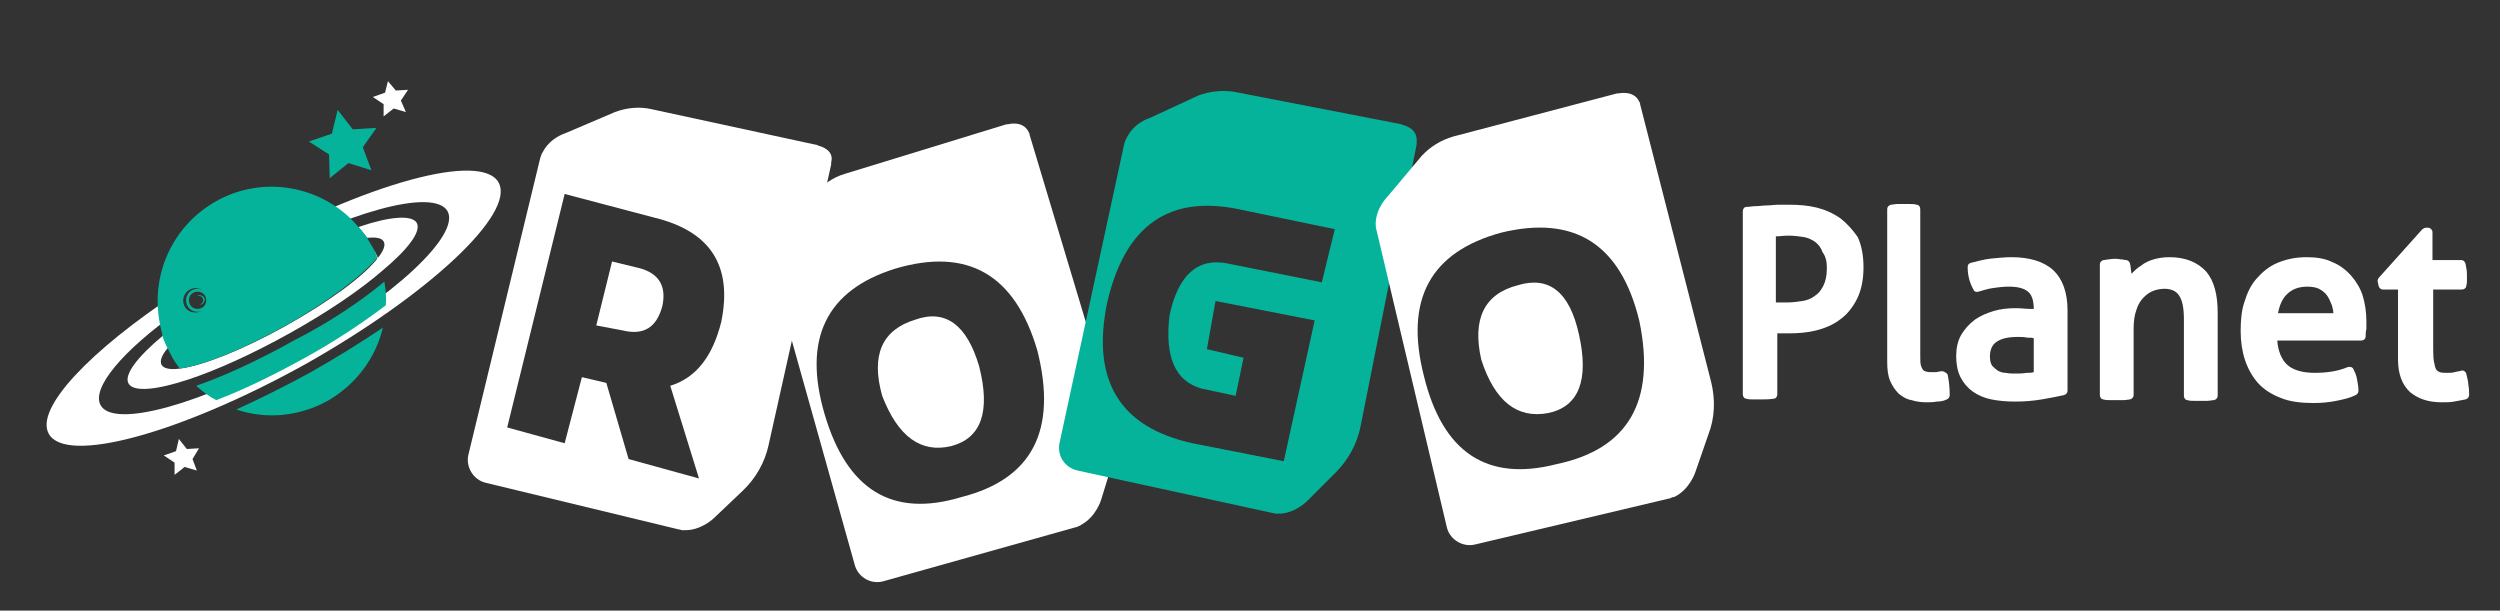
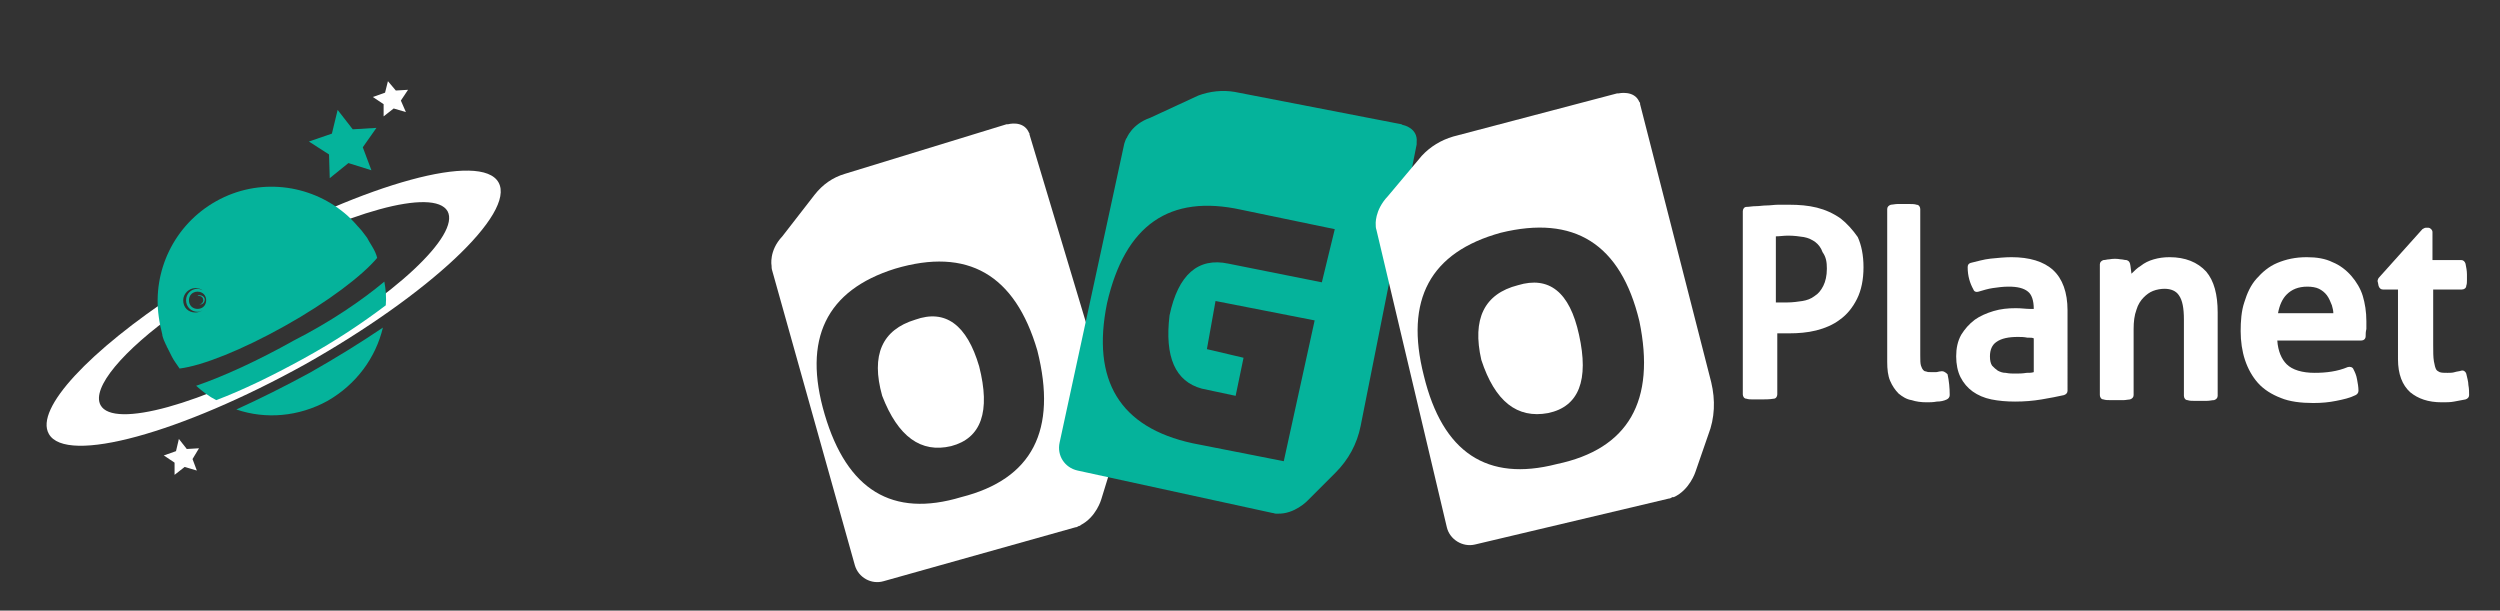
<svg xmlns="http://www.w3.org/2000/svg" version="1.1" id="a" x="0px" y="0px" viewBox="0 0 348 85" style="enable-background:new 0 0 348 85;" xml:space="preserve">
  <rect x="0" y="0" width="348" height="85" fill="#333333" stroke="none" />
  <style type="text/css">
	.st0{fill:#FFFFFF;}
	.st1{fill:#05B39B;}
</style>
  <g>
-     <path class="st0" d="M49.9,31.6c0.3,0.4,0.6,0.7,0.9,1.1c0.1,0.1,0.2,0.3,0.3,0.4c1.2-0.1,2,0,2.3,0.5c0.3,0.5,0,1.3-0.8,2.3   c-1.9,2.5-6.8,6.1-12.9,9.5c-5.9,3.3-11.5,5.5-14.6,5.9c-1.4,0.2-2.3,0-2.6-0.5c-0.3-0.5,0-1.4,0.9-2.4c-0.1-0.1-0.1-0.3-0.2-0.4   c-0.2-0.4-0.3-0.9-0.5-1.3c-3.6,3-5.5,5.5-4.8,6.7c0.7,1.2,3.9,0.9,8.4-0.6c3.9-1.3,8.8-3.5,14-6.4c5.2-2.9,9.8-6,12.9-8.7   c3.6-3,5.5-5.5,4.8-6.7C57.3,29.9,54.3,30.1,49.9,31.6" />
    <path class="st0" d="M69.4,25.4c-2.4-4.3-18.4,0.1-35.7,9.7c-2.4,1.3-4.7,2.7-6.9,4.1c0.1,0,0.2,0,0.3,0c0.8,0,1.6,0.4,2.1,1   c1.8-1.1,3.6-2.2,5.6-3.3c13.3-7.4,25.6-10.8,27.5-7.5c1.8,3.3-7.5,12-20.8,19.4C28.1,56.3,15.8,59.7,14,56.4   c-1.3-2.4,3.1-7.6,10.7-13c-0.2-0.4-0.3-0.8-0.3-1.3c0-0.5,0.1-1,0.4-1.4C12.5,48.8,4.8,56.9,6.8,60.4c2.4,4.3,18.4-0.1,35.7-9.7   C59.7,41,71.8,29.7,69.4,25.4z" />
    <g>
      <path class="st0" d="M256.2,30.4c-1-0.7-2.1-1.2-3.3-1.5c-1.2-0.3-2.5-0.4-3.8-0.4c-0.5,0-1,0-1.6,0c-0.5,0-1.1,0.1-1.6,0.1    c-0.5,0-1,0.1-1.5,0.1c-0.5,0-0.9,0.1-1.3,0.1c-0.3,0-0.5,0.3-0.5,0.6v25.5c0,0.3,0.2,0.6,0.5,0.6c0.3,0.1,0.6,0.1,1,0.1    c0.3,0,0.6,0,0.9,0c0.7,0,1.3,0,1.9-0.1c0.3,0,0.5-0.3,0.5-0.6v-8.5c0.2,0,0.3,0,0.5,0c0.3,0,0.7,0,1.2,0c1.2,0,2.5-0.1,3.7-0.4    c1.2-0.3,2.4-0.8,3.3-1.5c1-0.7,1.8-1.7,2.4-2.9c0.6-1.2,0.9-2.7,0.9-4.4c0-1.7-0.3-3.1-0.8-4.2C257.9,32,257.1,31.1,256.2,30.4z     M254.3,37.4c0,1-0.2,1.8-0.5,2.4c-0.3,0.6-0.7,1.1-1.2,1.4c-0.5,0.4-1.1,0.6-1.7,0.7c-0.7,0.1-1.4,0.2-2.1,0.2    c-0.5,0-0.9,0-1.2,0c-0.1,0-0.3,0-0.4,0v-9.2c0.5,0,1.1-0.1,1.7-0.1c0.8,0,1.6,0.1,2.2,0.2c0.6,0.1,1.2,0.4,1.6,0.7    c0.4,0.3,0.8,0.8,1,1.4C254.2,35.8,254.3,36.5,254.3,37.4z" />
      <path class="st0" d="M270.1,51.7c-0.2,0-0.4,0.1-0.6,0.1c-0.3,0-0.5,0-0.7,0c-0.3,0-0.5,0-0.7-0.1c-0.2,0-0.3-0.1-0.4-0.2    c-0.1-0.1-0.2-0.3-0.3-0.6c-0.1-0.3-0.1-0.8-0.1-1.4V29.1c0-0.3-0.2-0.6-0.5-0.6c-0.3-0.1-0.6-0.1-0.9-0.1c-0.3,0-0.6,0-0.9,0    c-0.3,0-0.6,0-0.9,0c-0.3,0-0.7,0.1-0.9,0.1c-0.3,0.1-0.5,0.3-0.5,0.6v21.3c0,1,0.1,1.9,0.4,2.6c0.3,0.7,0.7,1.3,1.2,1.8    c0.5,0.4,1.1,0.8,1.8,0.9c0.6,0.2,1.3,0.3,2.1,0.3c0.4,0,0.9,0,1.4-0.1c0.5,0,1-0.1,1.4-0.3c0.2-0.1,0.4-0.3,0.4-0.6    c0-1-0.1-2-0.3-2.9C270.8,51.8,270.5,51.6,270.1,51.7z" />
      <path class="st0" d="M285.8,37.6c-1.3-1.2-3.3-1.8-5.8-1.8c-0.9,0-1.9,0.1-2.9,0.2c-1,0.1-1.9,0.4-2.8,0.6    c-0.3,0.1-0.4,0.3-0.4,0.6c0,1.2,0.3,2.2,0.8,3.1c0.1,0.3,0.4,0.4,0.7,0.3c0.7-0.2,1.3-0.4,2-0.5c0.7-0.1,1.4-0.2,2.2-0.2    c1.2,0,2.1,0.2,2.7,0.7c0.5,0.4,0.8,1.2,0.8,2.4c-0.2,0-0.4,0-0.6,0c-0.5,0-1.1-0.1-1.9-0.1c-1.1,0-2.1,0.1-3.1,0.4    c-1,0.3-1.9,0.7-2.6,1.2c-0.8,0.6-1.4,1.3-1.9,2.1c-0.5,0.9-0.7,1.9-0.7,3c0,1.1,0.2,2.1,0.6,2.9c0.4,0.8,1,1.5,1.7,2    c0.7,0.5,1.6,0.9,2.6,1.1c1,0.2,2.1,0.3,3.3,0.3c1.3,0,2.5-0.1,3.7-0.3c1.2-0.2,2.2-0.4,3.1-0.6c0.3-0.1,0.5-0.3,0.5-0.6V43.2    C287.8,40.7,287.1,38.8,285.8,37.6z M283.1,47.1v4.7c-0.3,0.1-0.6,0.1-1,0.1c-0.6,0.1-1.1,0.1-1.6,0.1c-0.4,0-0.8,0-1.3-0.1    c-0.4,0-0.7-0.1-1.1-0.3c-0.3-0.2-0.5-0.4-0.8-0.7c-0.2-0.3-0.3-0.7-0.3-1.3c0-0.9,0.3-1.6,0.9-2c0.7-0.5,1.7-0.7,3-0.7    c0.4,0,0.8,0,1.3,0.1C282.7,47,282.9,47,283.1,47.1z" />
      <path class="st0" d="M302,35.8c-0.8,0-1.5,0.1-2.2,0.3c-0.7,0.2-1.3,0.5-1.8,0.9c-0.5,0.3-0.9,0.7-1.3,1.1c-0.1-0.6-0.1-1-0.2-1.4    c-0.1-0.3-0.2-0.4-0.5-0.5c-0.3,0-0.5-0.1-0.8-0.1c-0.5-0.1-1.1-0.1-1.6,0c-0.3,0-0.5,0.1-0.8,0.1c-0.3,0.1-0.5,0.3-0.5,0.6v18.2    c0,0.3,0.2,0.6,0.5,0.6c0.3,0.1,0.6,0.1,1,0.1c0.4,0,0.7,0,0.9,0c0.3,0,0.6,0,0.9,0c0.3,0,0.7-0.1,0.9-0.1    c0.3-0.1,0.5-0.3,0.5-0.6v-9.2c0-1,0.1-1.9,0.4-2.7c0.2-0.7,0.6-1.3,1-1.7c0.4-0.4,0.8-0.7,1.3-0.9c0.5-0.2,1.1-0.3,1.6-0.3    c0.9,0,1.6,0.3,2,0.9c0.5,0.7,0.7,1.8,0.7,3.4v10.6c0,0.3,0.2,0.6,0.5,0.6c0.3,0.1,0.6,0.1,0.9,0.1c0.3,0,0.6,0,0.9,0    c0.3,0,0.6,0,0.9,0c0.4,0,0.7-0.1,1-0.1c0.3-0.1,0.5-0.3,0.5-0.6V43.5c0-2.5-0.5-4.4-1.6-5.7C305.9,36.5,304.2,35.8,302,35.8z" />
      <path class="st0" d="M327.3,38.4c-0.7-0.8-1.6-1.5-2.6-1.9c-1-0.5-2.2-0.7-3.6-0.7c-1.6,0-2.9,0.3-4.1,0.8    c-1.2,0.5-2.1,1.3-2.9,2.2c-0.8,0.9-1.3,2-1.7,3.3c-0.4,1.2-0.5,2.6-0.5,4c0,1.4,0.2,2.8,0.6,4c0.4,1.2,1,2.3,1.8,3.2    c0.8,0.9,1.9,1.6,3.2,2.1c1.2,0.5,2.8,0.7,4.5,0.7c1.2,0,2.2-0.1,3.2-0.3c1-0.2,1.9-0.4,2.7-0.8c0.2-0.1,0.4-0.3,0.4-0.6    c0-0.5-0.1-1.1-0.2-1.6c-0.1-0.6-0.3-1-0.5-1.4c-0.1-0.3-0.5-0.4-0.8-0.3c-1.4,0.6-3,0.8-4.6,0.8c-1.7,0-3.1-0.4-3.9-1.2    c-0.7-0.7-1.2-1.8-1.3-3.3h11.7c0.3,0,0.6-0.2,0.6-0.6c0-0.3,0-0.6,0.1-1c0-0.4,0-0.8,0-1.1c0-1.3-0.2-2.5-0.5-3.5    C328.6,40.2,328,39.2,327.3,38.4z M317.1,43.6c0.2-1.1,0.6-2,1.2-2.6c0.7-0.7,1.6-1.1,2.9-1.1c0.6,0,1.2,0.1,1.6,0.3    c0.4,0.2,0.8,0.5,1.1,0.9c0.3,0.4,0.5,0.9,0.7,1.4c0.1,0.4,0.2,0.7,0.2,1.1H317.1z" />
      <path class="st0" d="M343.6,53.6c0-0.5-0.2-1.1-0.3-1.6c-0.1-0.3-0.4-0.5-0.7-0.4c-0.3,0.1-0.6,0.1-0.9,0.2    c-0.3,0.1-0.7,0.1-1,0.1c-0.5,0-0.8,0-1.1-0.1c-0.2-0.1-0.4-0.2-0.5-0.4c-0.1-0.2-0.2-0.5-0.3-1.1c-0.1-0.6-0.1-1.3-0.1-2.3v-7.7    h4c0.3,0,0.6-0.2,0.6-0.5c0.1-0.3,0.1-0.5,0.1-0.8c0-0.3,0-0.5,0-0.8c0-0.5-0.1-1-0.2-1.5c-0.1-0.3-0.3-0.5-0.6-0.5h-4v-3.9    c0-0.3-0.3-0.6-0.6-0.6h-0.3c-0.2,0-0.3,0.1-0.5,0.2l-6.1,6.8c-0.1,0.2-0.2,0.4-0.1,0.6l0.1,0.5c0.1,0.3,0.3,0.5,0.6,0.5h2.1V50    c0,2.1,0.6,3.6,1.7,4.6c1.1,0.9,2.5,1.4,4.4,1.4c0.6,0,1.2,0,1.7-0.1c0.5-0.1,1.1-0.2,1.6-0.3c0.3-0.1,0.5-0.3,0.5-0.6    C343.7,54.6,343.7,54.1,343.6,53.6z" />
    </g>
    <g>
-       <path class="st0" d="M114,20.3C114,20.3,114,20.3,114,20.3c0,0-0.1,0-0.2-0.1l-23.1-5c-1.7-0.4-3.5-0.2-5.1,0.4l-6.8,2.9    c-2.6,0.9-3.3,2.8-3.3,2.8s0,0,0-0.1c-0.1,0.2-0.2,0.5-0.3,0.8l-10,41.3c-0.4,1.7,0.7,3.5,2.4,3.9l26.9,6.5c0.2,0,0.3,0.1,0.5,0.1    c0,0,0,0,0,0c0,0,0.1,0,0.1,0c0,0,0.1,0,0.1,0c2.4,0.1,4.2-1.7,4.2-1.7l4-3.8c1.8-1.7,3.1-4,3.6-6.4l8.7-39l0-0.1    c0-0.1,0-0.1,0-0.2C116.2,20.8,114,20.3,114,20.3z M100.4,44.8c-1.2,4.8-3.5,7.8-7.1,8.9l4,12.9l-9.8-2.7l-3.1-10.6l-3.4-0.8    l-2.4,9.2l-8-2.2L78.6,27l12.5,3.3C98.9,32.2,102,37,100.4,44.8z" />
-       <path class="st0" d="M88.9,37.3l-3.7-0.9l-2.2,8.9l3.7,0.7c2.9,0.7,4.7-0.4,5.5-3.4l0,0C92.8,39.8,91.7,38,88.9,37.3z" />
-     </g>
+       </g>
    <g>
-       <path class="st0" d="M127.4,44.5c-4.6,1.4-6.2,4.9-4.6,10.6l0,0c2.2,5.7,5.4,8,9.6,7c4.2-1.1,5.5-4.8,3.9-11.1    C134.6,45.2,131.6,43,127.4,44.5z" />
+       <path class="st0" d="M127.4,44.5c-4.6,1.4-6.2,4.9-4.6,10.6l0,0c2.2,5.7,5.4,8,9.6,7c4.2-1.1,5.5-4.8,3.9-11.1    C134.6,45.2,131.6,43,127.4,44.5" />
      <path class="st0" d="M154.8,57l-11.5-38.3l0-0.1c0-0.1-0.1-0.1-0.1-0.2c-0.8-1.7-2.9-1.1-2.9-1.1s0,0,0,0c-0.1,0-0.1,0-0.2,0    l-22.5,6.9c-1.7,0.5-3.1,1.5-4.2,2.9l-4.5,5.8c-1.9,2-1.5,4.1-1.5,4.1s0,0,0-0.1c0,0.3,0,0.5,0.1,0.8L119,78.7    c0.5,1.7,2.3,2.7,4,2.2l26.7-7.5c0.2,0,0.3-0.1,0.5-0.2c0,0,0,0,0,0c0,0,0.1,0,0.1,0c0,0,0.1,0,0.1-0.1c2.2-1.1,2.9-3.6,2.9-3.6    l1.6-5.2C155.5,61.9,155.5,59.4,154.8,57z M133.8,69.2c-9.6,2.9-15.9-1-19-11.5c-3.1-10.5,0.2-17.3,9.8-20.3    c10.1-3,16.7,0.8,19.8,11.4C147.2,59.9,143.7,66.7,133.8,69.2z" />
    </g>
    <path class="st1" d="M195.3,17.4C195.3,17.4,195.3,17.4,195.3,17.4c0,0-0.1,0-0.2-0.1l-23.2-4.5c-1.7-0.3-3.5-0.1-5.1,0.5l-6.7,3.1   c-2.6,0.9-3.3,2.9-3.3,2.9s0,0,0-0.1c-0.1,0.2-0.2,0.5-0.3,0.8l-9,41.6c-0.4,1.8,0.7,3.5,2.5,3.9l27.1,5.9c0.2,0,0.3,0.1,0.5,0.1   c0,0,0,0,0,0c0,0,0.1,0,0.1,0c0,0,0.1,0,0.1,0c2.4,0.1,4.2-1.8,4.2-1.8l3.9-3.9c1.8-1.8,3-4,3.5-6.5l7.8-39.2c0,0,0,0,0,0l0-0.1   c0-0.1,0-0.1,0-0.2C197.4,17.8,195.3,17.4,195.3,17.4z M184,39.3L171,36.7c-4.2-0.9-7,1.5-8.2,7.2l0,0c-0.7,5.8,0.8,9.2,4.5,10.2   l4.7,1l1.1-5.3l-5.1-1.2l1.2-6.7l13.8,2.7l-4.3,19.6l-12.7-2.5c-10.1-2.2-14.1-8.7-11.9-19.5c2.5-10.9,8.7-15.2,18.7-13l13,2.7   L184,39.3z" />
    <g>
      <path class="st0" d="M238.2,53.2l-9.9-38.7l0-0.1c0-0.1,0-0.1-0.1-0.2c-0.7-1.7-2.9-1.2-2.9-1.2s0,0,0,0c-0.1,0-0.1,0-0.2,0    l-22.8,6c-1.7,0.5-3.2,1.4-4.4,2.7l-4.7,5.6c-1.9,2-1.7,4-1.7,4s0,0,0-0.1c0,0.3,0,0.5,0.1,0.8l9.8,41.4c0.4,1.7,2.2,2.8,3.9,2.4    l27-6.4c0.2,0,0.3-0.1,0.5-0.2c0,0,0,0,0,0c0,0,0.1,0,0.1,0c0,0,0.1,0,0.1,0c2.2-1,3-3.5,3-3.5l1.8-5.2    C238.7,58.2,238.8,55.7,238.2,53.2z M216.7,64.6c-9.7,2.5-15.9-1.6-18.5-12.3c-2.7-10.6,0.9-17.2,10.7-19.9    c10.2-2.5,16.7,1.5,19.3,12.3C230.5,55.8,226.7,62.5,216.7,64.6z" />
      <path class="st0" d="M211.3,39.7c-4.7,1.2-6.4,4.7-5.1,10.4l0,0c1.9,5.8,5,8.2,9.3,7.4c4.3-0.9,5.7-4.6,4.3-10.9    C218.5,40.6,215.6,38.4,211.3,39.7z" />
    </g>
    <path class="st1" d="M53.5,39.2c0.2,1.1,0.3,2.2,0.2,3.3c-3.3,2.5-7.2,5.1-11.6,7.5c-4.2,2.3-8.3,4.3-12,5.7c-1-0.5-1.9-1.2-2.8-2   c3.8-1.3,8.6-3.5,13.6-6.3C46,44.8,50.4,41.8,53.5,39.2" />
    <path class="st1" d="M53.3,45.6c-1,4.2-3.7,7.9-7.7,10.2c-4,2.2-8.6,2.6-12.7,1.2c3.3-1.5,6.7-3.2,10.2-5.1   C46.8,49.8,50.2,47.7,53.3,45.6" />
    <polygon class="st1" points="47,15.3 49.1,18 52.4,17.8 50.5,20.5 51.7,23.7 48.5,22.7 45.9,24.8 45.8,21.5 43,19.7 46.2,18.6  " />
    <polygon class="st0" points="54,11.3 55.1,12.6 56.8,12.5 55.8,14 56.5,15.6 54.8,15.1 53.4,16.2 53.4,14.5 51.9,13.5 53.6,12.9     " />
    <polygon class="st0" points="24.9,61.1 26,62.5 27.7,62.4 26.8,63.9 27.4,65.5 25.7,65 24.3,66.1 24.3,64.4 22.8,63.4 24.5,62.8     " />
    <g>
-       <path class="st0" d="M52.5,36.1c0-0.1,0.1-0.1,0.1-0.2c-0.2-0.4-0.3-0.7-0.5-1.1C52.2,35.2,52.4,35.7,52.5,36.1z" />
-     </g>
+       </g>
    <g>
      <path class="st1" d="M51.8,34.3C51.8,34.2,51.8,34.2,51.8,34.3c-0.3-0.5-0.5-0.8-0.7-1.2c-0.1-0.1-0.2-0.3-0.3-0.4    c-0.3-0.4-0.6-0.8-0.9-1.1c0,0,0,0-0.1-0.1c-0.6-0.7-1.2-1.3-1.8-1.8c-4.9-4.1-12-5-17.9-1.7c-5.9,3.3-8.9,9.8-8,16.1    c0.1,0.8,0.3,1.7,0.5,2.5c0,0,0,0.1,0,0.1c0.1,0.4,0.3,0.9,0.5,1.3c0.1,0.1,0.1,0.3,0.2,0.4c0.2,0.4,0.4,0.8,0.6,1.2l0,0    c0.3,0.6,0.7,1.1,1.1,1.7c3.2-0.4,8.7-2.6,14.6-5.9c6.1-3.4,10.9-7.1,12.9-9.5C52.4,35.4,52.1,34.8,51.8,34.3z M27.2,43.5    c-1,0-1.7-0.7-1.7-1.7c0-0.9,0.8-1.7,1.7-1.7c0.4,0,0.7,0.1,1,0.3c-0.2-0.1-0.5-0.2-0.7-0.2c-0.9,0-1.6,0.7-1.6,1.6    c0,0.9,0.7,1.6,1.6,1.6c0.3,0,0.5-0.1,0.7-0.2C27.9,43.4,27.5,43.5,27.2,43.5z M27.5,43c-0.7,0-1.2-0.5-1.2-1.2    c0-0.7,0.5-1.2,1.2-1.2c0.7,0,1.2,0.5,1.2,1.2C28.7,42.5,28.2,43,27.5,43z" />
      <path class="st1" d="M27.8,41.1c-0.1,0-0.2,0-0.3,0.1c0.1,0,0.1,0,0.2,0c0.4,0,0.6,0.3,0.6,0.6c0,0.3-0.3,0.6-0.6,0.6    c0,0,0,0,0.1,0c0.4,0,0.7-0.3,0.7-0.7C28.5,41.4,28.2,41.1,27.8,41.1z" />
    </g>
  </g>
</svg>